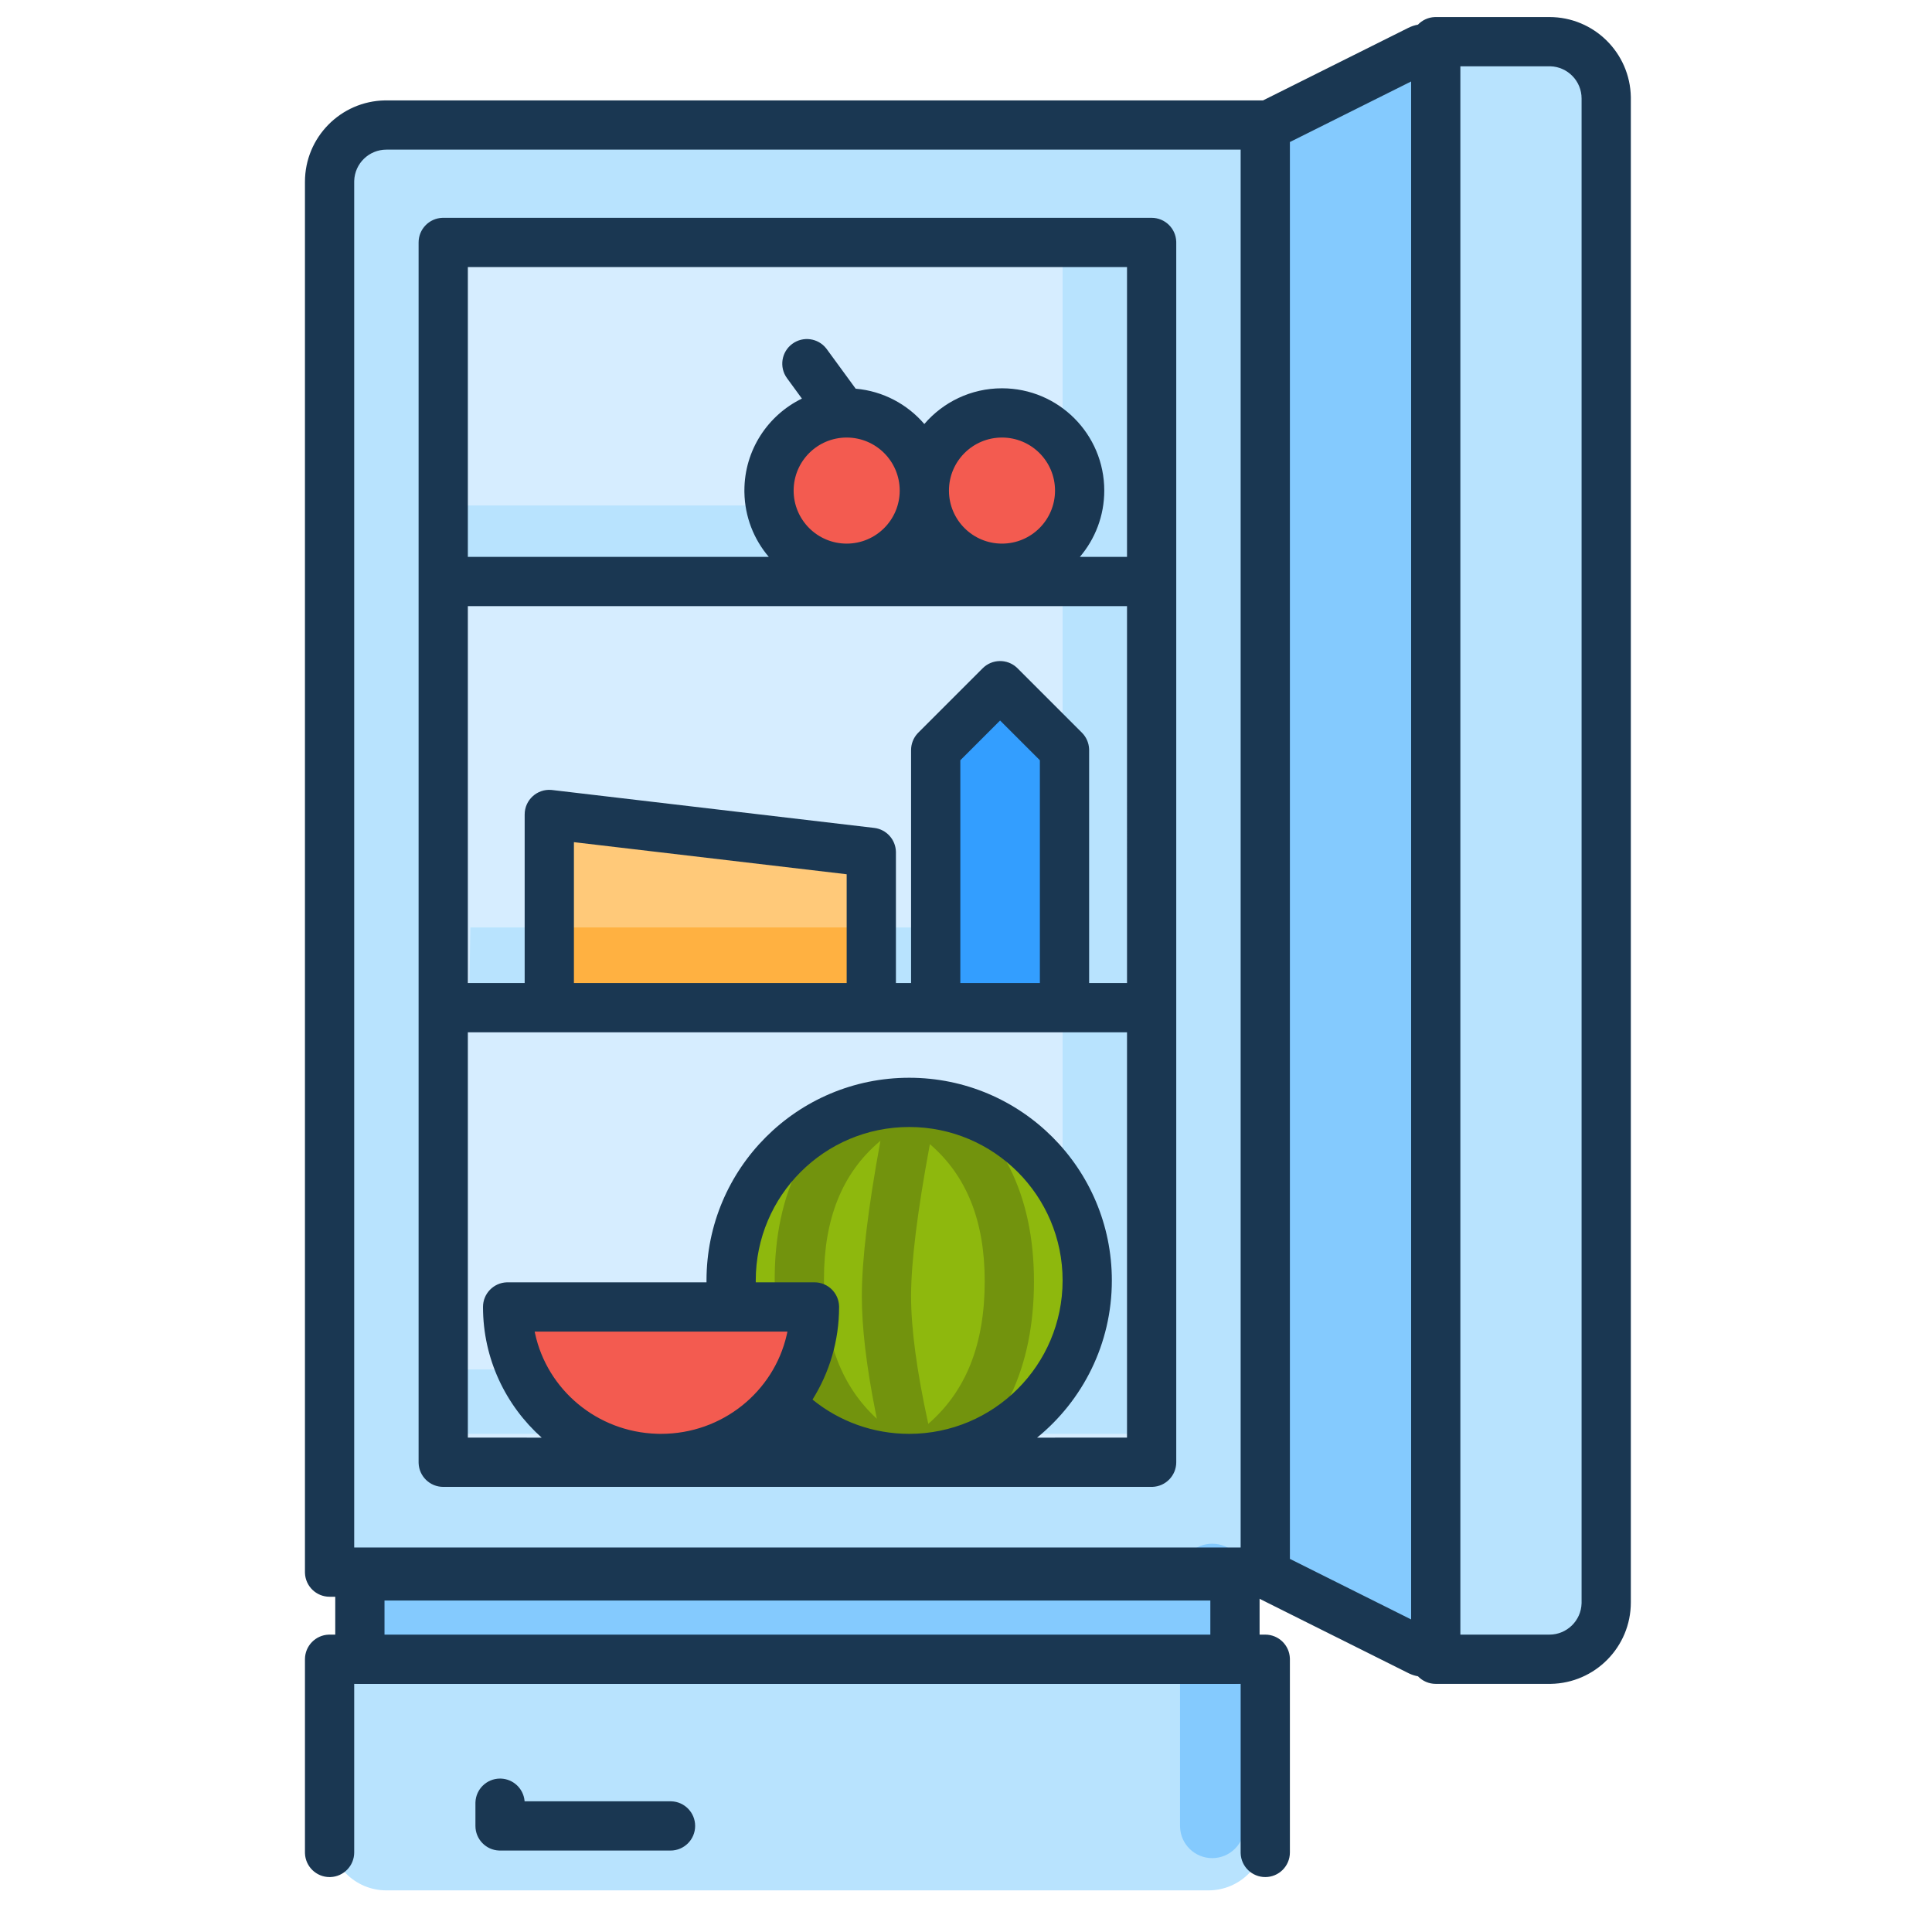
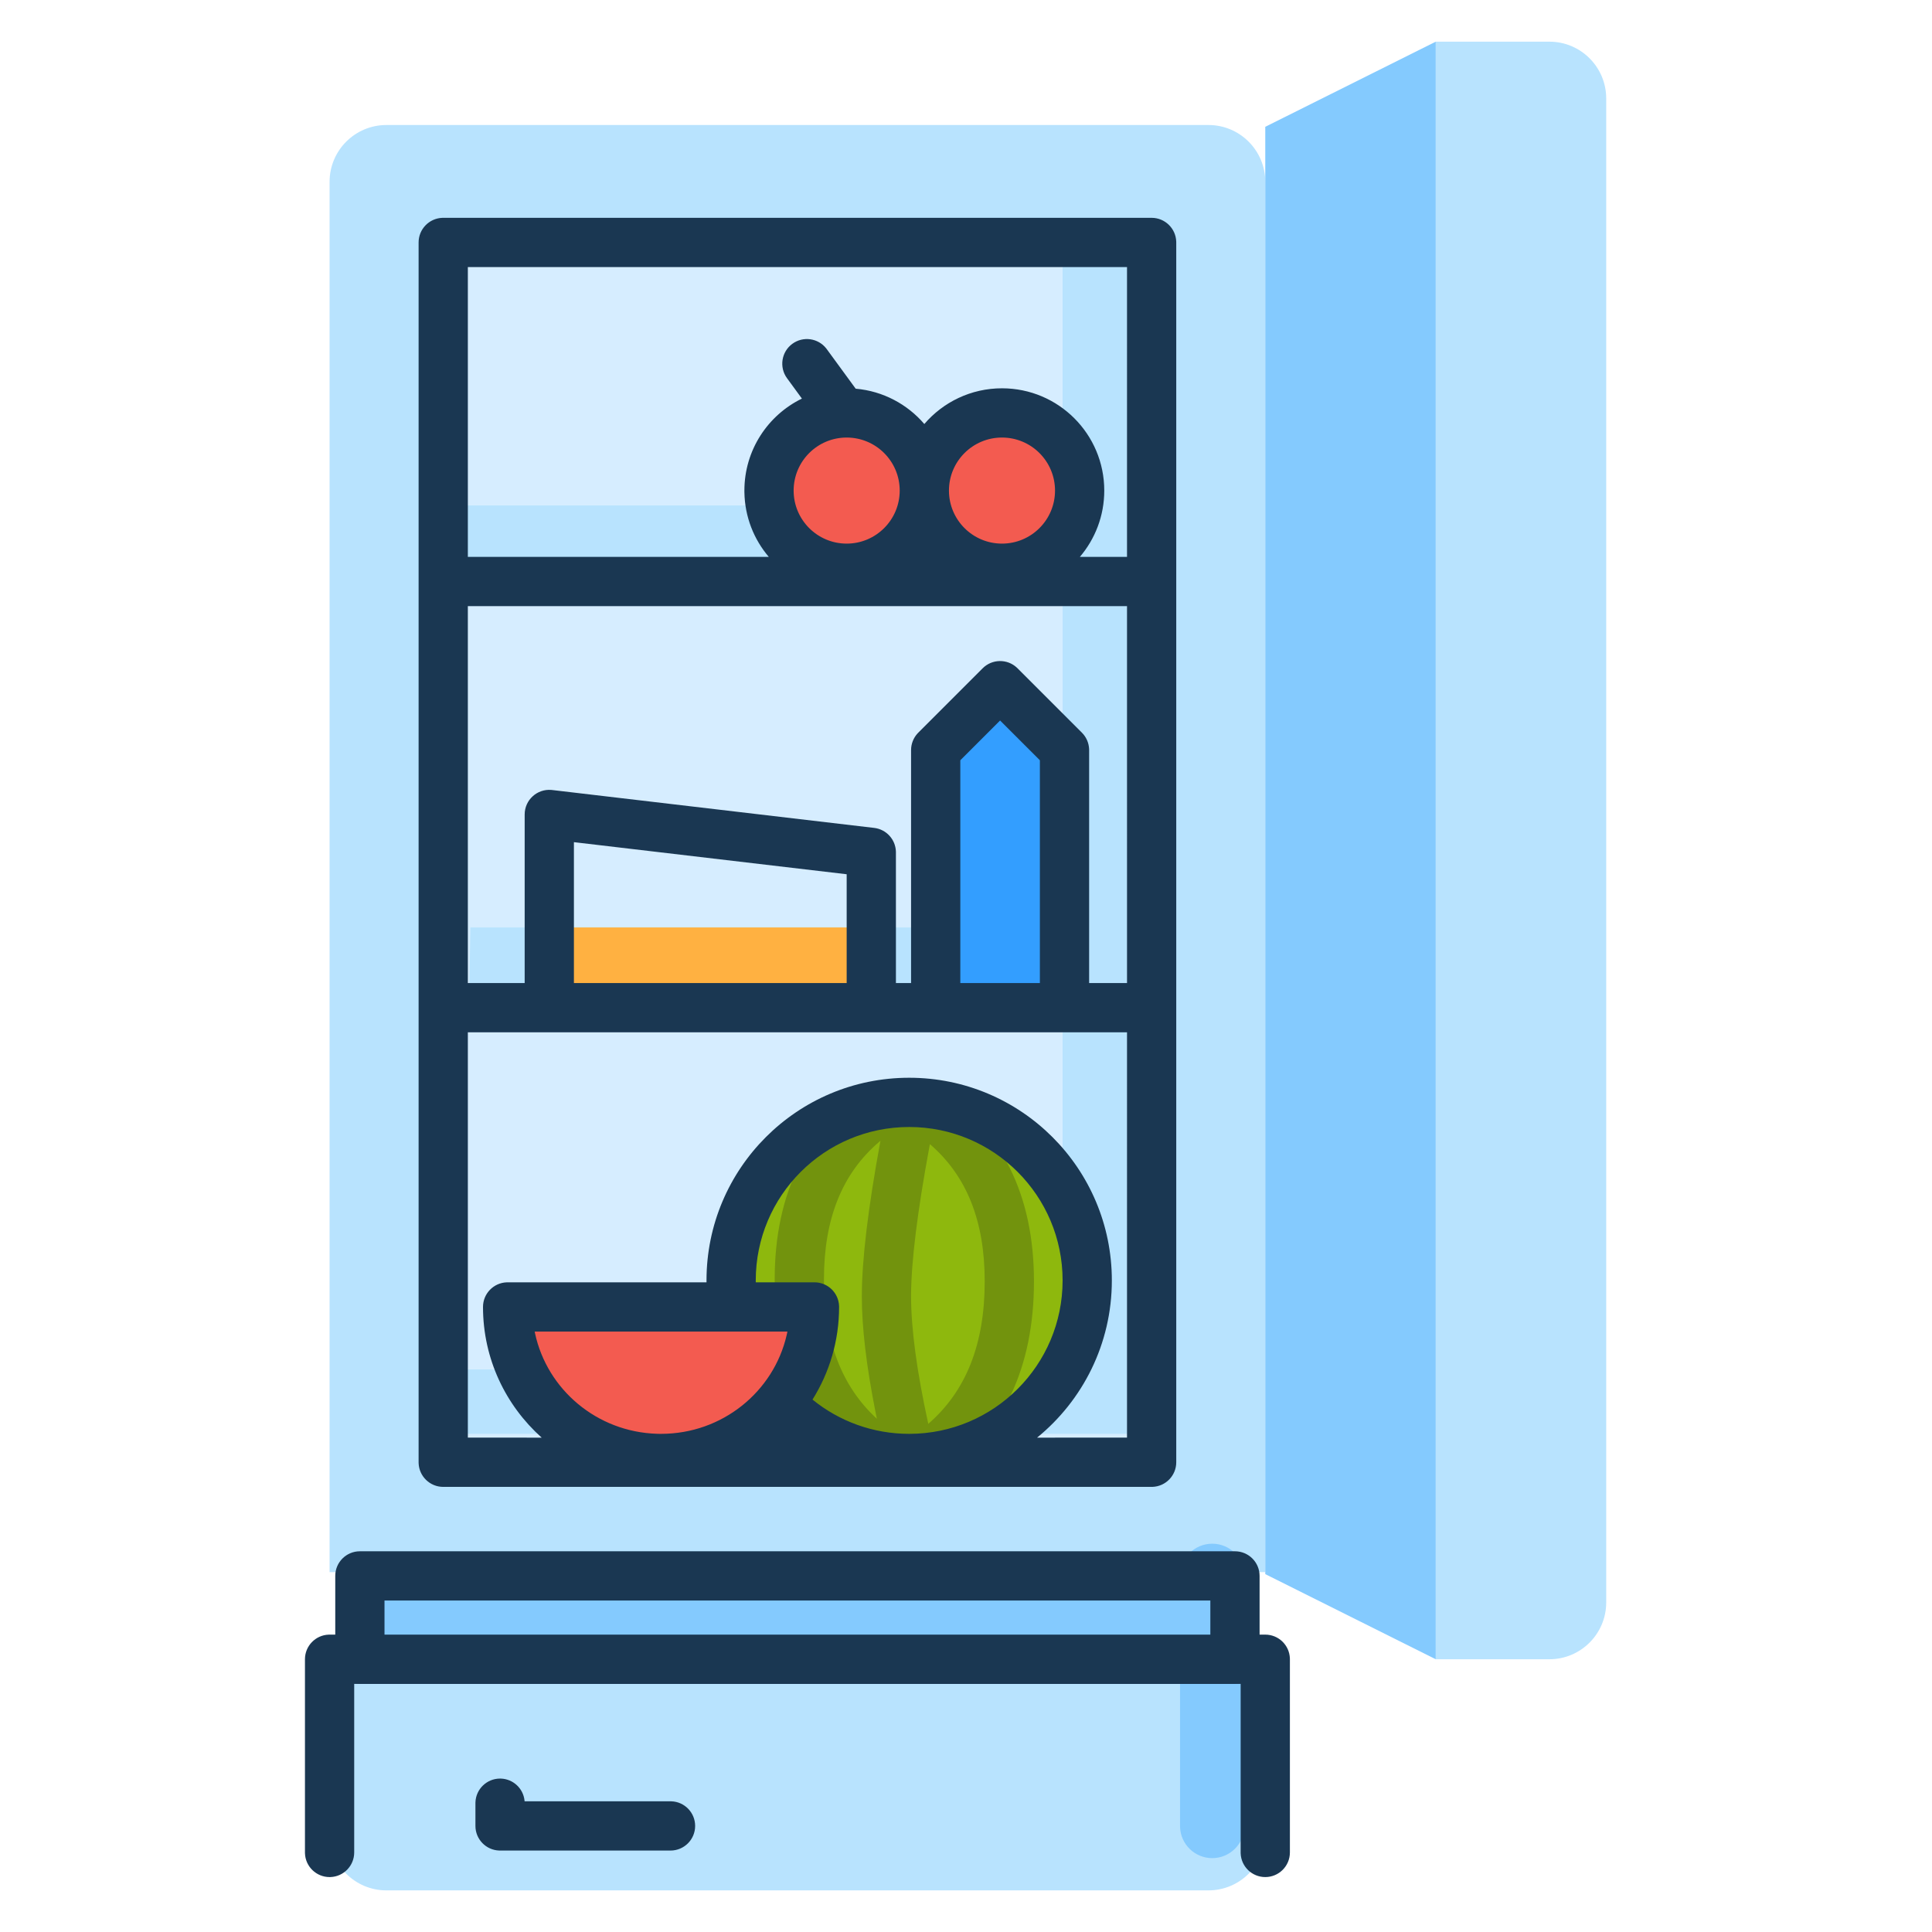
<svg xmlns="http://www.w3.org/2000/svg" height="510" viewBox="0 0 510 510" width="510">
  <g id="Refrigerator,-fridge,-open" fill="none" fill-rule="evenodd">
    <g id="Group" transform="translate(80.5 4.5)">
      <path id="Path" d="m21.5 28.5h217c8.284 0 15 6.716 15 15v367h-247v-367c0-8.284 6.716-15 15-15z" fill="#b8e3fe" />
      <path id="Path-2" d="m6.5 433.5h247v46.014c0 8.284-6.716 15-15 15h-217c-8.284 0-15-6.716-15-15z" fill="#b8e3fe" />
      <g fill-rule="nonzero">
        <path id="Path-5" d="m239.5 403c4.609 0 8.361 3.668 8.496 8.245l.004.255v66c0 4.694-3.806 8.5-8.5 8.5-4.609 0-8.361-3.668-8.496-8.245l-.004-.255v-66c0-4.694 3.806-8.5 8.5-8.5z" fill="#84cafe" />
        <path id="Path" d="m253.5 427c3.512 0 6.373 2.785 6.496 6.267l.004.233v51c0 3.59-2.91 6.5-6.5 6.5-3.512 0-6.373-2.785-6.496-6.267l-.004-.233v-44.5h-234v44.5c0 3.512-2.785 6.373-6.267 6.496l-.233.004c-3.512 0-6.373-2.785-6.496-6.267l-.004-.233v-51c0-3.512 2.785-6.373 6.267-6.496l.233-.004z" fill="#1a3752" />
        <path id="Path-3" d="m96.5 465c3.59 0 6.5 2.91 6.5 6.5 0 3.512-2.785 6.373-6.267 6.496l-.233.004h-38.52l-.017.193c-.338 3.188-2.981 5.688-6.23 5.803l-.233.004c-3.512 0-6.373-2.785-6.496-6.267l-.004-.233v-6c0-3.512 2.785-6.373 6.267-6.496l.233-.004z" fill="#1a3752" transform="matrix(1 0 0 -1 0 949)" />
      </g>
      <path id="Path-4" d="m14.5 433.5v-22h231v22z" fill="#84cafe" />
      <path id="Path-4" d="m245.5 405h-231c-3.59 0-6.5 2.91-6.5 6.5v22c0 3.59 2.91 6.5 6.5 6.5h231c3.59 0 6.5-2.91 6.5-6.5v-22c0-3.59-2.91-6.5-6.5-6.5zm-6.5 13v9h-218v-9z" fill="#1a3752" fill-rule="nonzero" />
      <path id="Path-6" d="m298.5 6.5h30c8.284 0 15 6.716 15 15v397c0 8.284-6.716 15-15 15h-30z" fill="#b8e3fe" />
      <path id="Path-7" d="m298.5 6.5-45 22.474v382.053l45 22.474z" fill="#84cafe" />
      <path id="Path-8" d="m36.5 59.5h187v322h-187z" fill="#d6edff" />
-       <path id="Shape" d="m328.5 0c11.755 0 21.307 9.434 21.5 21.144v.356 397c0 11.755-9.434 21.307-21.144 21.5h-.356-30c-1.843 0-3.508-.767-4.691-2-.743-.135-1.48-.361-2.197-.683l-.357-.169-40.342-20.147h-244.413c-3.512 0-6.373-2.785-6.496-6.267l-.004-.233v-367c0-11.755 9.434-21.307 21.144-21.497l.356-.003h231.414l38.341-19.147c.808-.403 1.666-.688 2.549-.848 1.121-1.17 2.676-1.922 4.406-1.998l.29-.006zm0 13h-23.5v414h23.5c4.609 0 8.361-3.668 8.496-8.245l.004-.255v-397c0-4.609-3.668-8.361-8.245-8.5zm-36.5 4.011-32 15.981v374.015l32 15.981zm-45 17.989h-225.5c-4.609 0-8.361 3.668-8.496 8.245l-.004.255v360.5h234z" fill="#1a3752" fill-rule="nonzero" />
      <path id="Path-10" d="m200 59.5h17v314.5h-175.5v-17h158.5v-94.269l-156.622-5.411.294-16.995 156.329-0v-91.859l-158.636-2.533.136-16.999 158.5-0z" fill="#b8e3fe" fill-rule="nonzero" />
      <circle id="Oval" cx="159.5" cy="333.5" fill="#8eb80d" r="47" />
      <path id="Shape" d="m150.061 281.984 5.449 8.739 5.119.996 5.749-9.219.517.326c16.984 10.826 25.544 28.072 25.544 50.918 0 22.757-8.154 40.111-24.395 51.319l-.495.338-5.129-7.591-9.247 2.182-.252-1.076-4.033 5.969c-16.57-11.196-24.889-28.67-24.889-51.657 0-22.846 8.559-40.092 25.544-50.918zm14.907 15.548-.125.669c-3.179 17.171-4.788 30.227-4.842 39.052l-.001.453c0 8.525 1.507 19.767 4.542 33.654 9.947-8.62 14.897-20.984 14.897-37.617 0-16.001-4.795-27.898-14.471-36.212zm-13.057-.887-.331.278c-9.749 8.319-14.58 20.244-14.58 36.306 0 16.108 4.642 28.212 13.969 36.79l-.386-1.918c-2.384-12.043-3.583-22.16-3.583-30.394 0-9.62 1.642-23.268 4.911-41.062z" fill="#72930d" fill-rule="nonzero" />
      <path id="Oval" d="m94 380.5c22.368 0 40.5-17.909 40.5-40h-81c0 22.091 18.132 40 40.5 40z" fill="#f35b50" />
      <path id="Path-13" d="m166.5 261.5v-68l17-17 17 17v68z" fill="#339eff" />
-       <path id="Path-14" d="m64.5 210.5 85 10v41h-85z" fill="#ffc979" />
      <path id="Path-15" d="m146.158 240.325v17h-81.658v-17z" fill="#ffb141" fill-rule="nonzero" />
      <circle id="Oval" cx="184" cy="125" fill="#f35b50" r="20.5" />
      <circle id="Oval" cx="143" cy="125" fill="#f35b50" r="20.5" />
      <path id="Shape" d="m223.5 53c3.512 0 6.373 2.785 6.496 6.267l.004.233v322c0 3.512-2.785 6.373-6.267 6.496l-.233.004h-187c-3.512 0-6.373-2.785-6.496-6.267l-.004-.233v-322c0-3.512 2.785-6.373 6.267-6.496l.233-.004zm-6.5 215h-174v107l19.489.001c-9.51-8.506-15.489-20.808-15.489-34.501 0-3.512 2.785-6.373 6.267-6.496l.233-.004 52.502.001-.002-.501c0-29.547 23.953-53.5 53.5-53.5s53.5 23.953 53.5 53.5c0 16.744-7.692 31.691-19.735 41.501l23.735-.001zm-57.5 25c-22.368 0-40.5 18.132-40.5 40.5l.005.5h15.495c3.512 0 6.373 2.785 6.496 6.267l.004.233c0 8.975-2.568 17.352-7.016 24.455 7.129 5.795 16.058 9.045 25.516 9.045 22.368 0 40.5-18.132 40.5-40.5s-18.132-40.5-40.5-40.5zm-32.14 54h-66.721l.106.507c3.199 14.803 16.324 26.005 32.21 26.477l.482.011.563.004c16.189 0 29.713-11.14 33.153-26.04l.101-.453zm89.64-191.5h-174v99.5h15v-44.5c0-3.815 3.263-6.791 7.033-6.478l.227.023 85 10c3.196.376 5.623 3.029 5.736 6.221l.004.235v34.5h4v-61.5c0-1.623.607-3.182 1.694-4.377l.21-.22 17-17c2.476-2.476 6.454-2.537 9.004-.181l.189.181 17 17c1.147 1.147 1.821 2.679 1.897 4.293l.007.303v61.5h10zm-33.5 30.193-10.5 10.499v58.808h21v-58.807zm-112.5 32.116v37.191h72v-28.72zm146-151.809h-174v76.501h79.439c-3.926-4.608-6.33-10.552-6.435-17.054l-.004-.446c0-10.674 6.194-19.901 15.183-24.284l-3.931-5.381c-2.118-2.898-1.485-6.965 1.413-9.083 2.831-2.069 6.777-1.513 8.932 1.214l.151.199 7.63 10.438c7.236.631 13.654 4.117 18.122 9.324 4.952-5.771 12.299-9.428 20.5-9.428 14.912 0 27 12.088 27 27 0 6.677-2.424 12.788-6.439 17.501h12.439zm-33 45c-7.732 0-14 6.268-14 14s6.268 14 14 14 14-6.268 14-14-6.268-14-14-14zm-41 0c-7.732 0-14 6.268-14 14s6.268 14 14 14 14-6.268 14-14-6.268-14-14-14z" fill="#1a3752" fill-rule="nonzero" />
    </g>
  </g>
</svg>